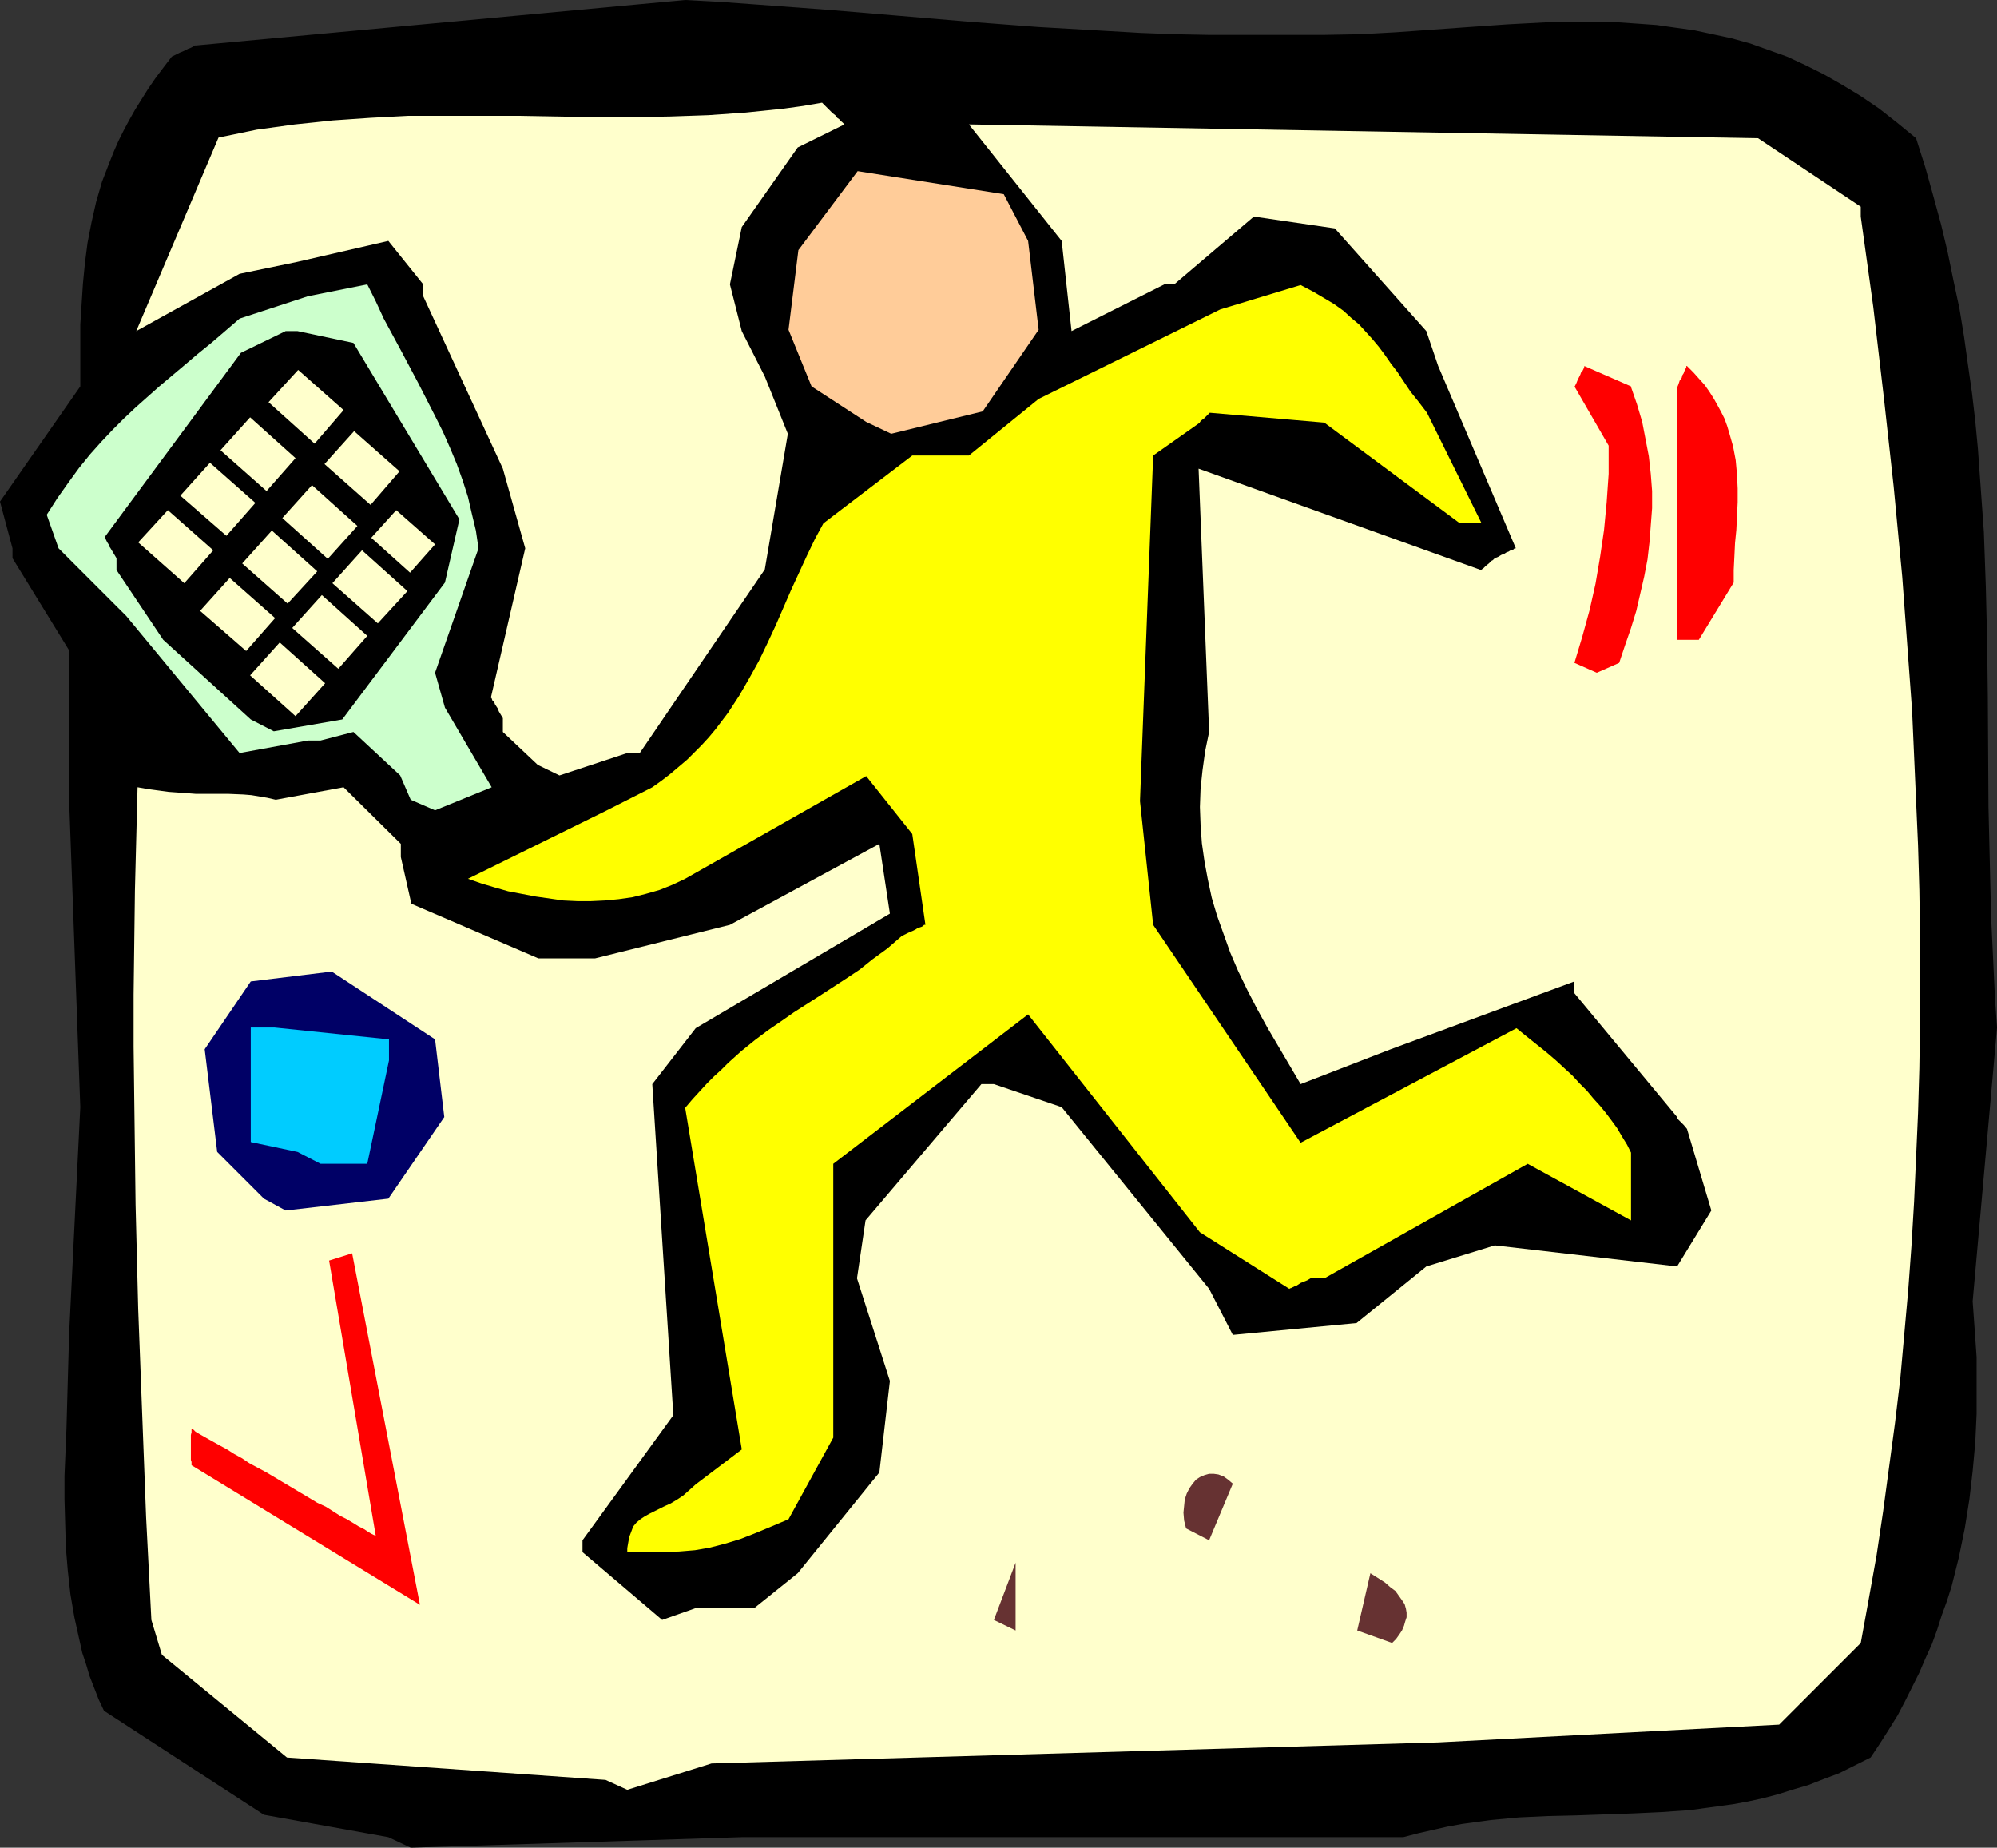
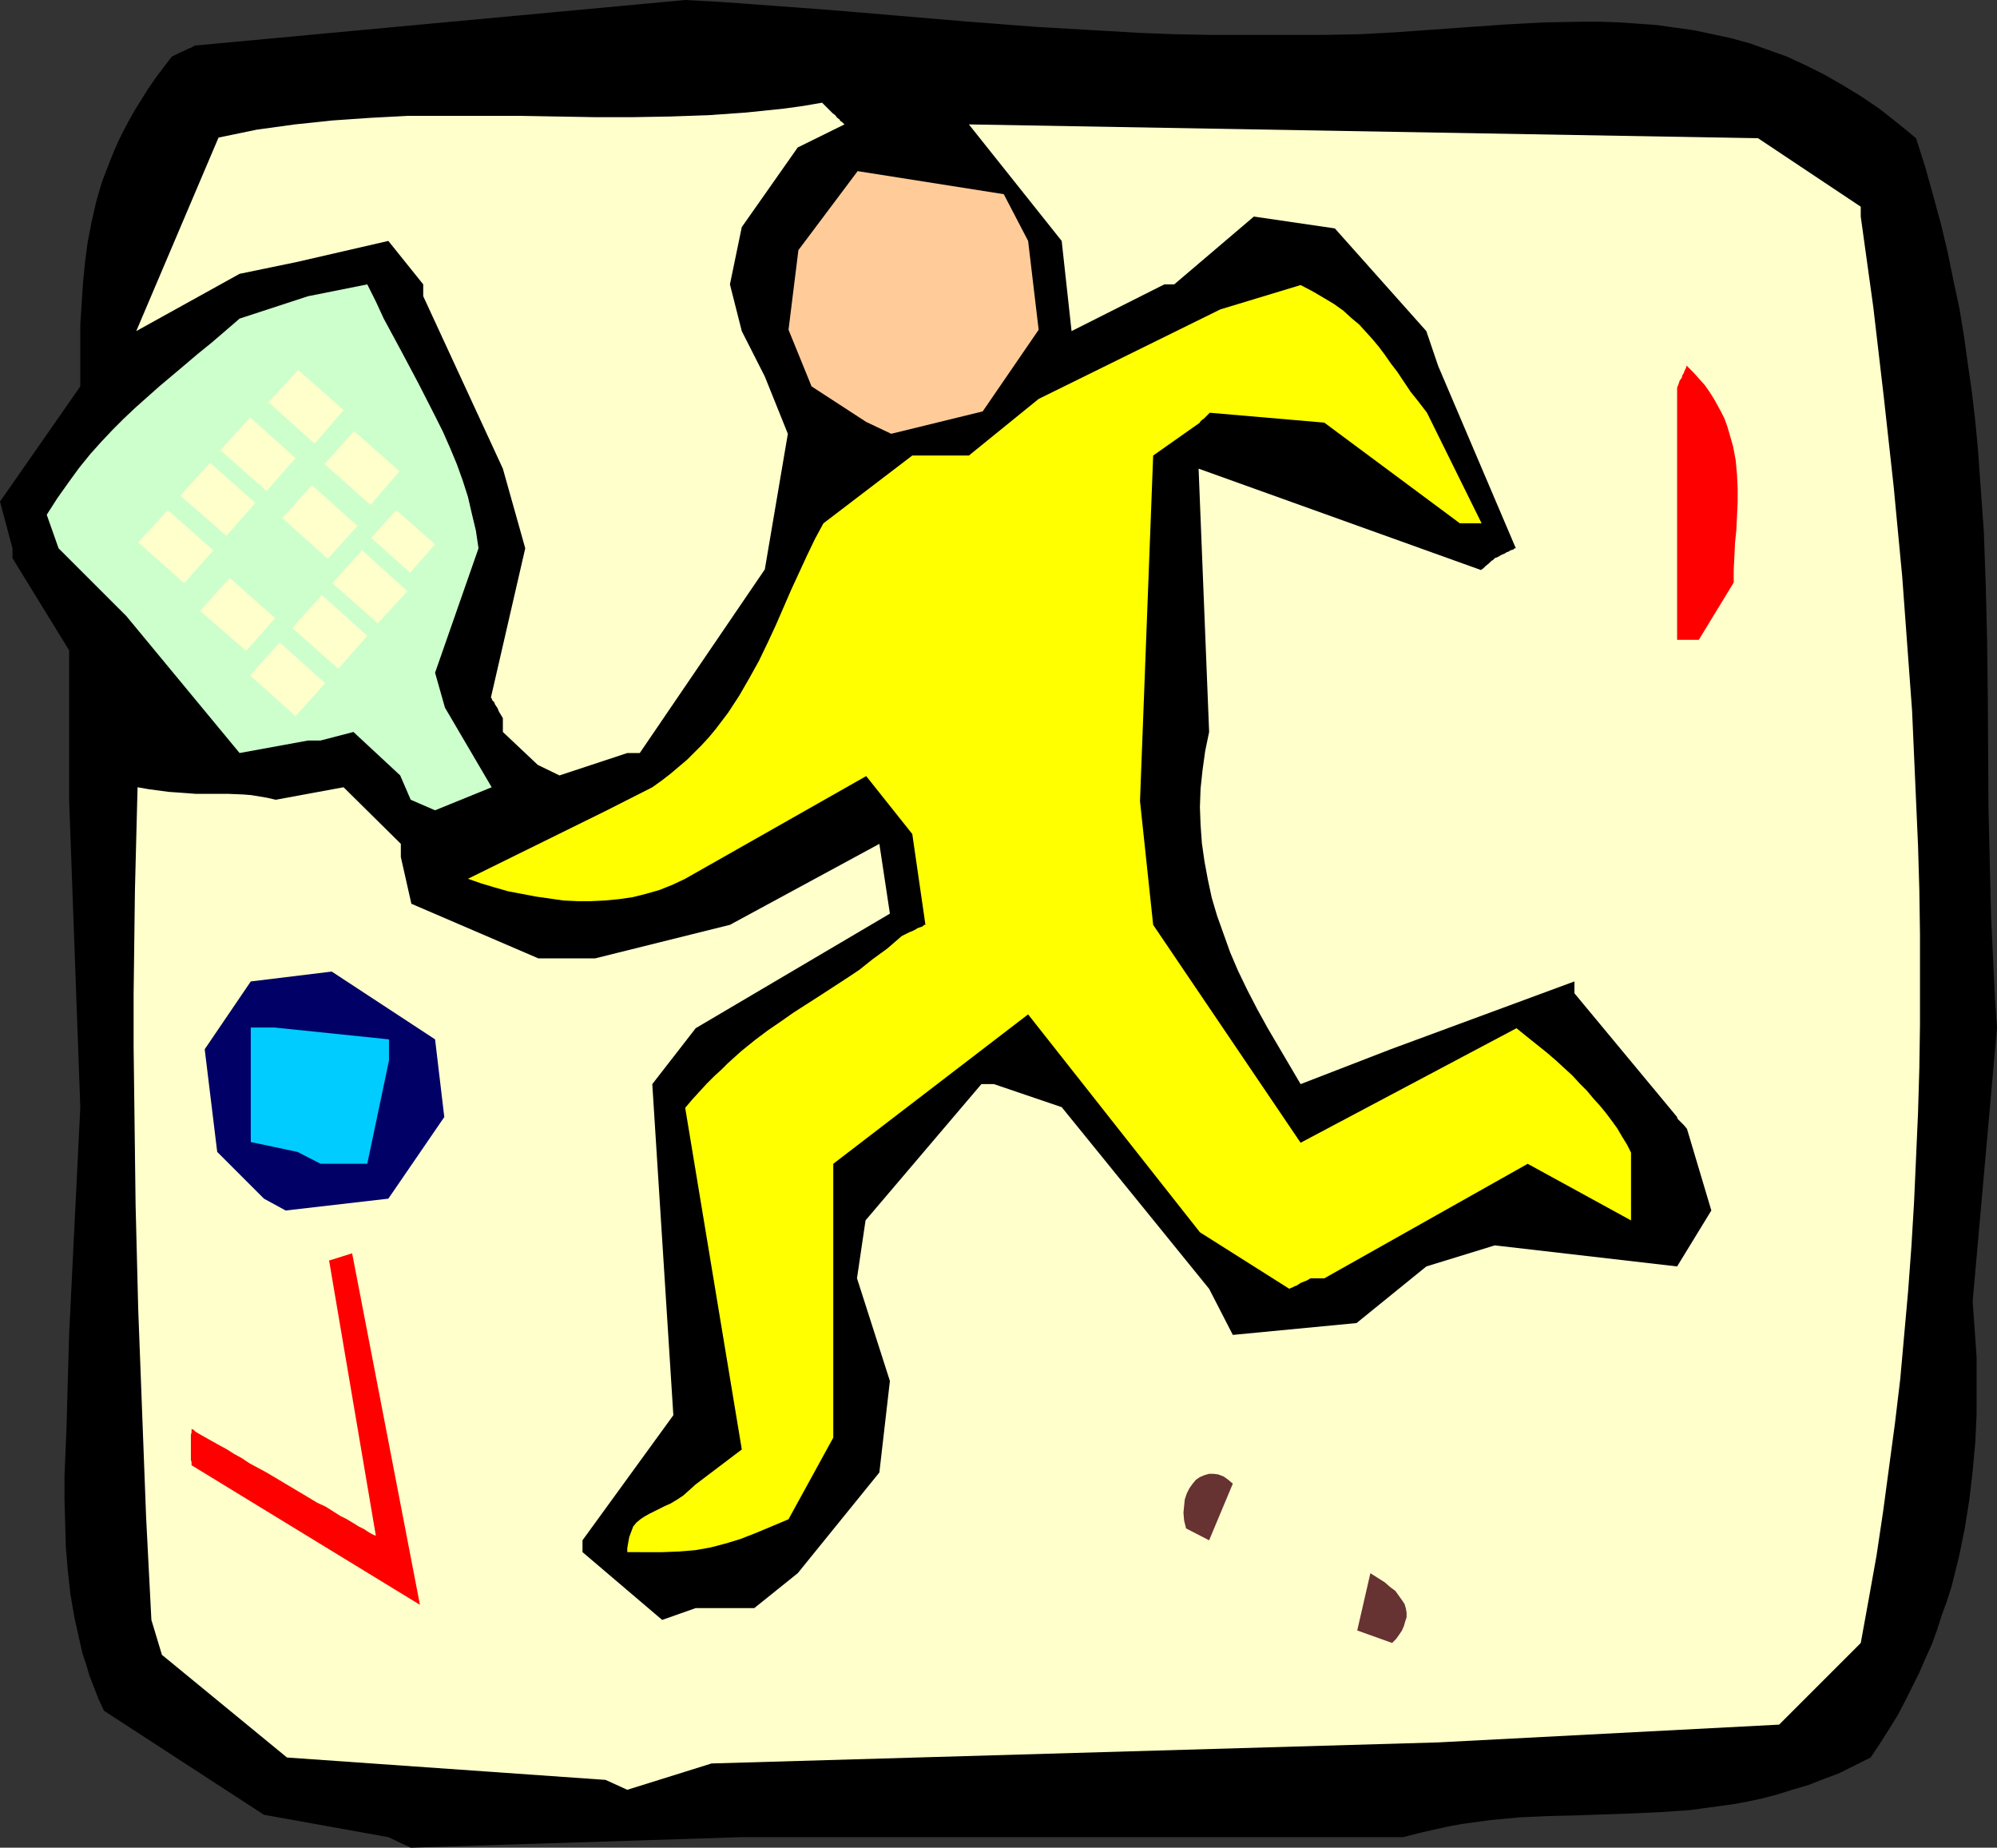
<svg xmlns="http://www.w3.org/2000/svg" xmlns:ns1="http://sodipodi.sourceforge.net/DTD/sodipodi-0.dtd" xmlns:ns2="http://www.inkscape.org/namespaces/inkscape" version="1.0" width="129.724mm" height="120mm" id="svg27" ns1:docname="Racquetball - Player 1.wmf">
  <rect width="100%" height="100%" fill="#333333" stroke="none" />
  <ns1:namedview id="namedview27" pagecolor="#ffffff" bordercolor="#000000" borderopacity="0.25" ns2:showpageshadow="2" ns2:pageopacity="0.0" ns2:pagecheckerboard="0" ns2:deskcolor="#d1d1d1" ns2:document-units="mm" />
  <defs id="defs1">
    <pattern id="WMFhbasepattern" patternUnits="userSpaceOnUse" width="6" height="6" x="0" y="0" />
  </defs>
  <path style="fill:#000000;fill-opacity:1;fill-rule:evenodd;stroke:none" d="m 95.344,450.959 -30.542,-5.494 -39.269,-25.529 -1.293,-2.747 -1.131,-2.908 -1.131,-2.908 -0.808,-2.747 -0.97,-2.908 -0.646,-2.908 -1.293,-5.817 -0.97,-5.655 -0.646,-5.817 -0.485,-5.817 -0.162,-5.817 -0.162,-5.817 v -5.817 l 0.485,-11.633 0.162,-5.817 0.162,-5.817 0.162,-5.655 0.162,-5.817 2.747,-55.744 -2.747,-75.456 V 159.637 L 3.07,137.017 v -2.424 L 0,123.121 19.715,94.845 v 0.162 -10.341 -5.009 l 0.323,-5.009 0.323,-5.009 0.485,-5.009 0.646,-5.009 0.97,-5.009 1.131,-5.009 1.454,-5.009 1.939,-5.009 0.97,-2.424 1.131,-2.585 1.293,-2.585 1.293,-2.424 1.454,-2.585 1.616,-2.585 1.616,-2.585 1.778,-2.585 1.939,-2.585 2.101,-2.747 0.97,-0.485 0.97,-0.485 0.808,-0.323 0.646,-0.323 0.646,-0.323 0.485,-0.162 0.323,-0.162 0.323,-0.162 0.485,-0.323 h 0.162 0.162 L 168.225,0 l 8.888,0.485 8.888,0.646 17.453,1.293 17.291,1.454 17.13,1.454 16.968,1.293 16.806,0.969 8.403,0.485 8.403,0.323 8.403,0.162 h 8.242 19.877 l 8.888,-0.162 8.888,-0.485 9.05,-0.646 9.05,-0.646 9.211,-0.646 9.211,-0.485 9.05,-0.162 h 4.686 l 4.525,0.162 4.686,0.323 4.525,0.323 4.525,0.646 4.686,0.646 4.525,0.969 4.525,0.969 4.686,1.293 4.525,1.616 4.525,1.616 4.525,2.1 4.525,2.262 4.525,2.585 4.525,2.747 4.525,3.07 4.525,3.555 4.525,3.716 2.262,7.109 1.939,6.948 1.939,7.109 1.616,6.786 1.454,7.109 1.454,6.786 1.131,6.948 0.97,6.948 0.97,6.786 0.808,6.948 0.646,6.786 0.485,6.786 0.97,13.572 0.485,13.572 0.323,13.572 0.162,13.411 0.162,26.983 0.323,13.572 0.323,13.411 0.646,13.572 0.323,6.786 0.485,6.786 -5.979,67.216 0.485,6.786 0.485,6.948 v 6.948 6.948 l -0.323,6.948 -0.646,7.109 -0.808,6.948 -1.131,7.109 -1.454,7.109 -1.778,7.109 -1.131,3.555 -1.293,3.555 -1.131,3.555 -1.293,3.555 -1.616,3.555 -1.454,3.393 -1.778,3.555 -1.778,3.555 -1.778,3.393 -2.101,3.393 -2.262,3.555 -2.262,3.393 -3.878,1.939 -3.878,1.939 -3.878,1.454 -3.717,1.454 -3.878,1.131 -3.555,1.131 -3.717,0.969 -3.717,0.808 -3.555,0.646 -3.555,0.485 -3.555,0.485 -3.555,0.485 -7.11,0.485 -6.949,0.323 -13.898,0.485 -6.949,0.162 -6.949,0.323 -6.949,0.646 -3.555,0.485 -3.555,0.485 -3.555,0.646 -3.555,0.808 -3.555,0.808 -3.717,0.969 H 182.123 l -81.285,2.585 z" id="path1" />
  <path style="fill:#ffffcc;fill-opacity:1;fill-rule:evenodd;stroke:none" d="m 148.672,436.902 -78.214,-5.494 -30.704,-25.206 -2.586,-8.564 -1.293,-25.206 -0.97,-25.529 -0.97,-25.529 -0.646,-25.691 -0.323,-25.852 -0.162,-12.926 v -12.765 l 0.162,-12.765 0.162,-12.765 0.323,-12.765 0.323,-12.603 2.747,0.485 2.424,0.323 2.424,0.323 2.262,0.162 2.262,0.162 2.101,0.162 h 7.918 l 3.878,0.162 1.939,0.162 1.939,0.323 1.939,0.323 2.101,0.485 16.645,-3.07 14.059,13.896 v 3.232 l 2.586,11.472 31.189,13.411 h 13.898 l 33.128,-8.24 36.683,-19.874 2.586,17.127 -47.672,28.114 -10.666,13.734 5.171,81.273 -22.301,30.699 v 2.908 l 19.554,16.642 8.242,-2.908 h 14.382 l 10.666,-8.564 20.038,-24.721 2.586,-22.459 -8.08,-25.206 2.101,-14.219 28.442,-33.446 h 3.07 l 16.645,5.655 36.198,44.595 5.818,11.31 30.381,-2.908 17.13,-13.896 16.806,-5.17 44.763,5.17 8.403,-13.734 -5.979,-20.035 -0.808,-0.969 -0.646,-0.646 -0.485,-0.485 -0.323,-0.323 -0.162,-0.323 v -0.162 l -25.21,-30.376 v -2.908 l -45.086,16.642 -22.139,8.564 -8.08,-13.734 -2.586,-4.686 -2.424,-4.686 -2.262,-4.686 -1.939,-4.524 -1.616,-4.524 -1.616,-4.524 -1.293,-4.363 -0.97,-4.524 -0.808,-4.363 -0.646,-4.524 -0.323,-4.524 -0.162,-4.363 0.162,-4.524 0.485,-4.524 0.646,-4.686 0.97,-4.686 -2.586,-64.63 69.326,24.883 0.646,-0.485 0.485,-0.485 0.808,-0.646 0.646,-0.646 0.323,-0.162 0.323,-0.323 v 0 l 0.162,-0.162 0.808,-0.323 0.808,-0.485 0.808,-0.323 0.485,-0.323 0.485,-0.162 0.485,-0.323 0.646,-0.162 0.323,-0.323 h 0.323 v 0 L 353.096,89.836 350.187,81.273 327.724,56.067 307.848,53.159 288.294,69.801 h -2.424 L 263.084,81.273 260.661,59.137 237.875,30.538 l 193.758,3.393 25.21,16.804 v 2.424 l 3.07,22.136 2.586,22.136 2.424,21.974 2.101,22.136 0.808,10.987 0.808,10.987 0.808,10.987 0.485,10.987 0.485,10.987 0.485,10.987 0.323,10.987 0.162,10.987 v 10.987 10.987 l -0.162,10.826 -0.323,10.987 -0.485,10.987 -0.485,10.826 -0.646,10.826 -0.808,10.987 -0.97,10.826 -0.97,10.826 -1.293,10.826 -1.454,10.826 -1.454,10.826 -1.616,10.826 -1.939,10.826 -1.939,10.664 -20.038,20.035 -83.709,4.363 -178.406,5.17 -20.685,6.463 z" id="path2" />
  <path style="fill:#663232;fill-opacity:1;fill-rule:evenodd;stroke:none" d="m 333.219,400.224 3.232,-14.057 1.778,1.131 1.778,1.131 1.293,1.131 1.293,0.969 0.808,1.131 0.808,1.131 0.646,0.969 0.323,1.131 0.162,0.969 v 1.131 l -0.323,0.969 -0.323,1.131 -0.485,1.131 -0.646,0.969 -0.808,1.131 -0.97,0.969 z" id="path3" />
-   <path style="fill:#663232;fill-opacity:1;fill-rule:evenodd;stroke:none" d="m 244.016,397.639 5.333,-14.057 v 16.642 z" id="path4" />
  <path style="fill:#ffff00;fill-opacity:1;fill-rule:evenodd;stroke:none" d="m 154.005,380.997 v -0.969 l 0.162,-0.969 0.323,-1.777 0.485,-1.293 0.485,-1.293 0.808,-0.969 0.97,-0.808 0.97,-0.646 1.131,-0.646 1.293,-0.646 1.293,-0.646 1.293,-0.646 1.454,-0.646 1.616,-0.969 1.454,-0.969 1.454,-1.293 1.616,-1.454 11.312,-8.564 -13.898,-83.858 1.778,-2.1 1.778,-1.939 1.778,-1.939 1.778,-1.777 1.778,-1.616 1.616,-1.616 3.232,-2.908 3.394,-2.747 3.232,-2.424 3.07,-2.1 3.232,-2.262 6.302,-4.039 3.232,-2.1 3.232,-2.1 3.394,-2.262 3.232,-2.585 3.555,-2.585 3.555,-3.07 0.97,-0.485 0.97,-0.485 0.808,-0.323 0.646,-0.323 0.485,-0.323 0.485,-0.162 0.485,-0.162 0.323,-0.162 0.323,-0.323 h 0.323 v 0 l -3.232,-22.298 -11.312,-14.219 -44.44,25.206 -3.07,1.454 -3.232,1.293 -3.394,0.969 -3.232,0.808 -3.394,0.485 -3.394,0.323 -3.394,0.162 h -3.394 l -3.394,-0.162 -3.394,-0.485 -3.394,-0.485 -3.394,-0.646 -3.394,-0.646 -3.394,-0.969 -3.232,-0.969 -3.232,-1.131 33.774,-16.642 11.474,-5.817 2.262,-1.616 2.101,-1.616 2.101,-1.777 2.101,-1.777 3.555,-3.555 1.778,-1.939 1.616,-1.939 3.07,-4.039 2.747,-4.201 2.424,-4.201 2.424,-4.363 2.101,-4.363 2.101,-4.524 3.717,-8.564 1.939,-4.201 1.939,-4.201 1.939,-4.039 2.101,-3.878 21.816,-16.642 h 13.898 l 17.13,-13.896 44.602,-21.974 19.715,-5.978 3.07,1.616 2.747,1.616 2.424,1.454 2.262,1.616 1.939,1.777 1.939,1.616 1.616,1.777 1.616,1.777 1.616,1.939 1.454,1.939 1.454,2.1 1.616,2.1 1.616,2.424 1.616,2.424 1.939,2.424 2.101,2.747 13.413,27.145 h -5.333 l -33.29,-24.721 -28.118,-2.424 -0.808,0.808 -0.646,0.646 -0.485,0.323 -0.323,0.323 -0.162,0.162 v 0.162 l -11.474,8.079 -3.232,84.828 3.232,30.376 36.198,53.482 53.005,-28.114 2.586,2.1 2.424,1.939 2.424,1.939 2.262,1.939 2.101,1.939 1.939,1.777 1.778,1.939 1.778,1.777 1.616,1.939 1.616,1.777 1.454,1.777 1.454,1.939 1.293,1.777 1.131,1.939 1.293,2.1 0.97,1.939 v 16.642 l -25.371,-13.896 -49.934,28.114 h -3.394 l -0.808,0.485 -0.808,0.323 -0.808,0.323 -0.485,0.323 -0.485,0.323 -0.485,0.162 -0.646,0.323 -0.323,0.162 h -0.162 l -0.162,0.162 -21.978,-13.896 -42.178,-53.482 -47.834,36.678 v 67.216 l -10.989,20.035 -4.202,1.777 -3.878,1.616 -3.717,1.454 -3.717,1.131 -3.717,0.969 -3.717,0.646 -3.878,0.323 -4.202,0.162 z" id="path5" />
  <path style="fill:#663232;fill-opacity:1;fill-rule:evenodd;stroke:none" d="m 291.203,375.18 -0.485,-1.939 -0.162,-1.939 0.162,-1.616 0.162,-1.616 0.485,-1.454 0.646,-1.293 0.808,-1.131 0.808,-0.969 0.97,-0.646 1.131,-0.485 1.131,-0.323 h 1.131 l 1.131,0.162 1.293,0.485 1.131,0.808 1.131,0.969 -5.818,13.896 z" id="path6" />
  <path style="fill:#000066;fill-opacity:1;fill-rule:evenodd;stroke:none" d="m 64.802,294.23 -11.474,-11.472 -3.07,-25.206 11.312,-16.642 19.877,-2.424 25.371,16.642 2.262,19.066 -13.736,20.035 -25.21,2.908 z" id="path7" />
  <path style="fill:#00ccff;fill-opacity:1;fill-rule:evenodd;stroke:none" d="m 73.043,282.758 -11.474,-2.424 v -28.114 h 5.818 l 28.118,2.908 v 5.17 0 l -5.333,25.367 H 78.699 Z" id="path8" />
  <path style="fill:#ccffcc;fill-opacity:1;fill-rule:evenodd;stroke:none" d="m 100.838,196.315 -2.586,-5.978 -11.474,-10.664 -8.08,2.1 h -3.07 l -16.806,3.07 -27.795,-33.608 -16.645,-16.642 -2.909,-8.24 2.586,-4.039 2.747,-3.878 2.586,-3.555 2.747,-3.393 2.747,-3.07 2.747,-2.908 2.747,-2.747 2.909,-2.747 5.818,-5.17 3.07,-2.585 3.07,-2.585 3.232,-2.747 3.394,-2.747 3.394,-2.908 3.555,-3.07 16.806,-5.494 14.544,-2.908 2.101,4.201 1.939,4.201 4.363,8.079 4.202,7.917 4.04,7.917 1.939,3.878 1.778,4.039 1.616,3.878 1.454,4.039 1.293,4.039 0.97,4.201 0.97,4.039 0.646,4.363 -10.666,30.538 2.424,8.564 11.474,19.551 -13.898,5.655 z" id="path9" />
  <path style="fill:#ffffcc;fill-opacity:1;fill-rule:evenodd;stroke:none" d="m 132.027,187.752 -8.565,-8.079 v -3.393 l -0.485,-0.808 -0.485,-0.808 -0.323,-0.808 -0.323,-0.485 -0.323,-0.485 -0.162,-0.485 -0.485,-0.485 -0.162,-0.485 -0.162,-0.162 v -0.162 l 8.403,-36.516 -5.494,-19.551 -19.554,-42.333 V 69.801 L 95.344,59.137 72.882,64.307 58.822,67.216 33.451,81.273 53.651,33.769 l 4.686,-0.969 4.686,-0.969 4.686,-0.646 4.686,-0.646 4.686,-0.485 4.525,-0.485 9.373,-0.646 9.211,-0.485 h 9.211 9.211 9.05 l 9.211,0.162 9.211,0.162 h 9.211 l 9.211,-0.162 9.373,-0.323 9.211,-0.646 4.686,-0.485 4.686,-0.485 4.686,-0.646 4.686,-0.808 0.97,0.969 0.808,0.808 0.808,0.808 0.646,0.485 0.485,0.646 0.485,0.323 0.323,0.485 0.323,0.162 0.323,0.323 0.323,0.323 v 0 l -11.474,5.655 -13.736,19.551 -2.909,14.057 2.909,11.472 5.656,11.149 5.656,14.057 -5.656,33.285 -30.704,45.08 h -3.07 l -16.645,5.494 z" id="path10" />
-   <path style="fill:#000000;fill-opacity:1;fill-rule:evenodd;stroke:none" d="M 61.57,176.603 40.077,157.052 28.603,139.925 v -2.908 l -0.485,-0.808 -0.485,-0.808 -0.485,-0.808 -0.323,-0.485 -0.162,-0.485 -0.323,-0.485 -0.323,-0.646 -0.162,-0.485 -0.162,-0.162 v 0 L 59.146,86.605 70.134,81.273 h 2.909 l 13.736,2.908 26.018,43.302 -3.555,15.511 -25.21,33.608 -16.806,2.908 z" id="path11" />
-   <path style="fill:#ff0000;fill-opacity:1;fill-rule:evenodd;stroke:none" d="m 386.547,162.707 1.939,-6.463 1.778,-6.463 1.454,-6.463 1.131,-6.625 0.97,-6.625 0.646,-6.786 0.485,-6.948 v -6.948 l -8.403,-14.542 v 0.162 l 0.485,-0.969 0.323,-0.808 0.323,-0.646 0.323,-0.646 0.162,-0.485 0.323,-0.323 0.323,-0.646 0.162,-0.485 v -0.162 0 l 11.474,5.009 v 0.162 l 1.454,4.201 1.293,4.363 0.808,4.201 0.808,4.201 0.485,4.363 0.323,4.201 v 4.201 l -0.323,4.201 -0.323,4.201 -0.485,4.201 -0.808,4.201 -0.97,4.201 -0.97,4.201 -1.293,4.201 -1.454,4.201 -1.454,4.363 -5.494,2.424 z" id="path12" />
  <path style="fill:#ff0000;fill-opacity:1;fill-rule:evenodd;stroke:none" d="M 411.756,157.052 V 95.168 l 0.323,-0.808 0.323,-0.969 0.485,-0.646 0.162,-0.646 0.323,-0.485 0.162,-0.485 0.323,-0.646 0.162,-0.323 v -0.323 h 0.162 l 1.616,1.616 1.293,1.454 1.454,1.616 1.131,1.616 1.131,1.777 0.808,1.454 0.97,1.777 0.808,1.616 0.646,1.777 0.485,1.616 0.97,3.393 0.646,3.393 0.323,3.555 0.162,3.393 v 3.393 l -0.323,6.786 -0.323,3.232 -0.162,3.393 -0.162,3.232 v 3.07 l -8.565,14.057 z" id="path13" />
  <path style="fill:#ffcc99;fill-opacity:1;fill-rule:evenodd;stroke:none" d="m 212.665,103.57 -13.413,-8.725 -5.656,-13.896 2.424,-19.551 14.544,-19.389 35.875,5.655 5.979,11.472 2.586,21.813 -13.736,20.035 -22.462,5.494 z" id="path14" />
-   <path style="fill:#ff0000;fill-opacity:1;fill-rule:evenodd;stroke:none" d="m 86.456,307.641 16.645,86.282 -56.075,-34.254 v -0.808 l -0.162,-0.485 v -6.14 l 0.162,-0.646 v -0.808 0 l 0.485,0.162 0.485,0.485 0.808,0.485 1.131,0.646 1.131,0.646 1.454,0.808 1.454,0.808 1.778,0.969 1.778,1.131 1.778,0.969 1.939,1.293 4.202,2.262 8.403,5.009 4.04,2.424 2.101,0.969 1.778,1.131 1.778,1.131 1.616,0.808 1.616,0.969 1.293,0.808 1.293,0.646 0.97,0.646 0.808,0.485 0.646,0.323 0.485,0.162 v 0.162 L 80.8,309.419 Z" id="path15" />
+   <path style="fill:#ff0000;fill-opacity:1;fill-rule:evenodd;stroke:none" d="m 86.456,307.641 16.645,86.282 -56.075,-34.254 v -0.808 l -0.162,-0.485 v -6.14 l 0.162,-0.646 v -0.808 0 l 0.485,0.162 0.485,0.485 0.808,0.485 1.131,0.646 1.131,0.646 1.454,0.808 1.454,0.808 1.778,0.969 1.778,1.131 1.778,0.969 1.939,1.293 4.202,2.262 8.403,5.009 4.04,2.424 2.101,0.969 1.778,1.131 1.778,1.131 1.616,0.808 1.616,0.969 1.293,0.808 1.293,0.646 0.97,0.646 0.808,0.485 0.646,0.323 0.485,0.162 L 80.8,309.419 Z" id="path15" />
  <path style="fill:#ffffcc;fill-opacity:1;fill-rule:evenodd;stroke:none" d="m 33.936,133.139 7.272,-7.917 11.15,9.856 -7.11,8.079 z" id="path16" />
  <path style="fill:#ffffcc;fill-opacity:1;fill-rule:evenodd;stroke:none" d="m 44.278,121.667 7.272,-8.079 11.15,9.856 -7.11,8.079 z" id="path17" />
  <path style="fill:#ffffcc;fill-opacity:1;fill-rule:evenodd;stroke:none" d="m 54.136,110.518 7.272,-8.079 11.15,10.018 -7.11,8.079 z" id="path18" />
  <path style="fill:#ffffcc;fill-opacity:1;fill-rule:evenodd;stroke:none" d="m 65.933,98.723 7.272,-7.917 11.15,9.856 -7.11,8.24 z" id="path19" />
  <path style="fill:#ffffcc;fill-opacity:1;fill-rule:evenodd;stroke:none" d="m 79.669,113.911 7.272,-8.079 11.15,9.856 -7.11,8.24 z" id="path20" />
  <path style="fill:#ffffcc;fill-opacity:1;fill-rule:evenodd;stroke:none" d="m 91.142,132.008 6.141,-6.786 9.534,8.402 -6.141,6.948 z" id="path21" />
  <path style="fill:#ffffcc;fill-opacity:1;fill-rule:evenodd;stroke:none" d="m 49.126,149.943 7.272,-8.079 11.15,9.856 -7.11,8.079 z" id="path22" />
-   <path style="fill:#ffffcc;fill-opacity:1;fill-rule:evenodd;stroke:none" d="m 59.469,138.309 7.272,-8.079 11.15,10.018 -7.272,7.917 z" id="path23" />
  <path style="fill:#ffffcc;fill-opacity:1;fill-rule:evenodd;stroke:none" d="m 69.326,127.161 7.272,-8.079 11.15,10.018 -7.272,8.079 z" id="path24" />
  <path style="fill:#ffffcc;fill-opacity:1;fill-rule:evenodd;stroke:none" d="m 61.408,165.777 7.272,-8.079 11.15,10.018 -7.272,8.079 z" id="path25" />
  <path style="fill:#ffffcc;fill-opacity:1;fill-rule:evenodd;stroke:none" d="m 71.75,154.144 7.272,-8.079 11.15,10.018 -7.11,8.079 z" id="path26" />
  <path style="fill:#ffffcc;fill-opacity:1;fill-rule:evenodd;stroke:none" d="m 81.608,143.157 7.272,-8.079 11.15,10.018 -7.272,7.917 z" id="path27" />
</svg>